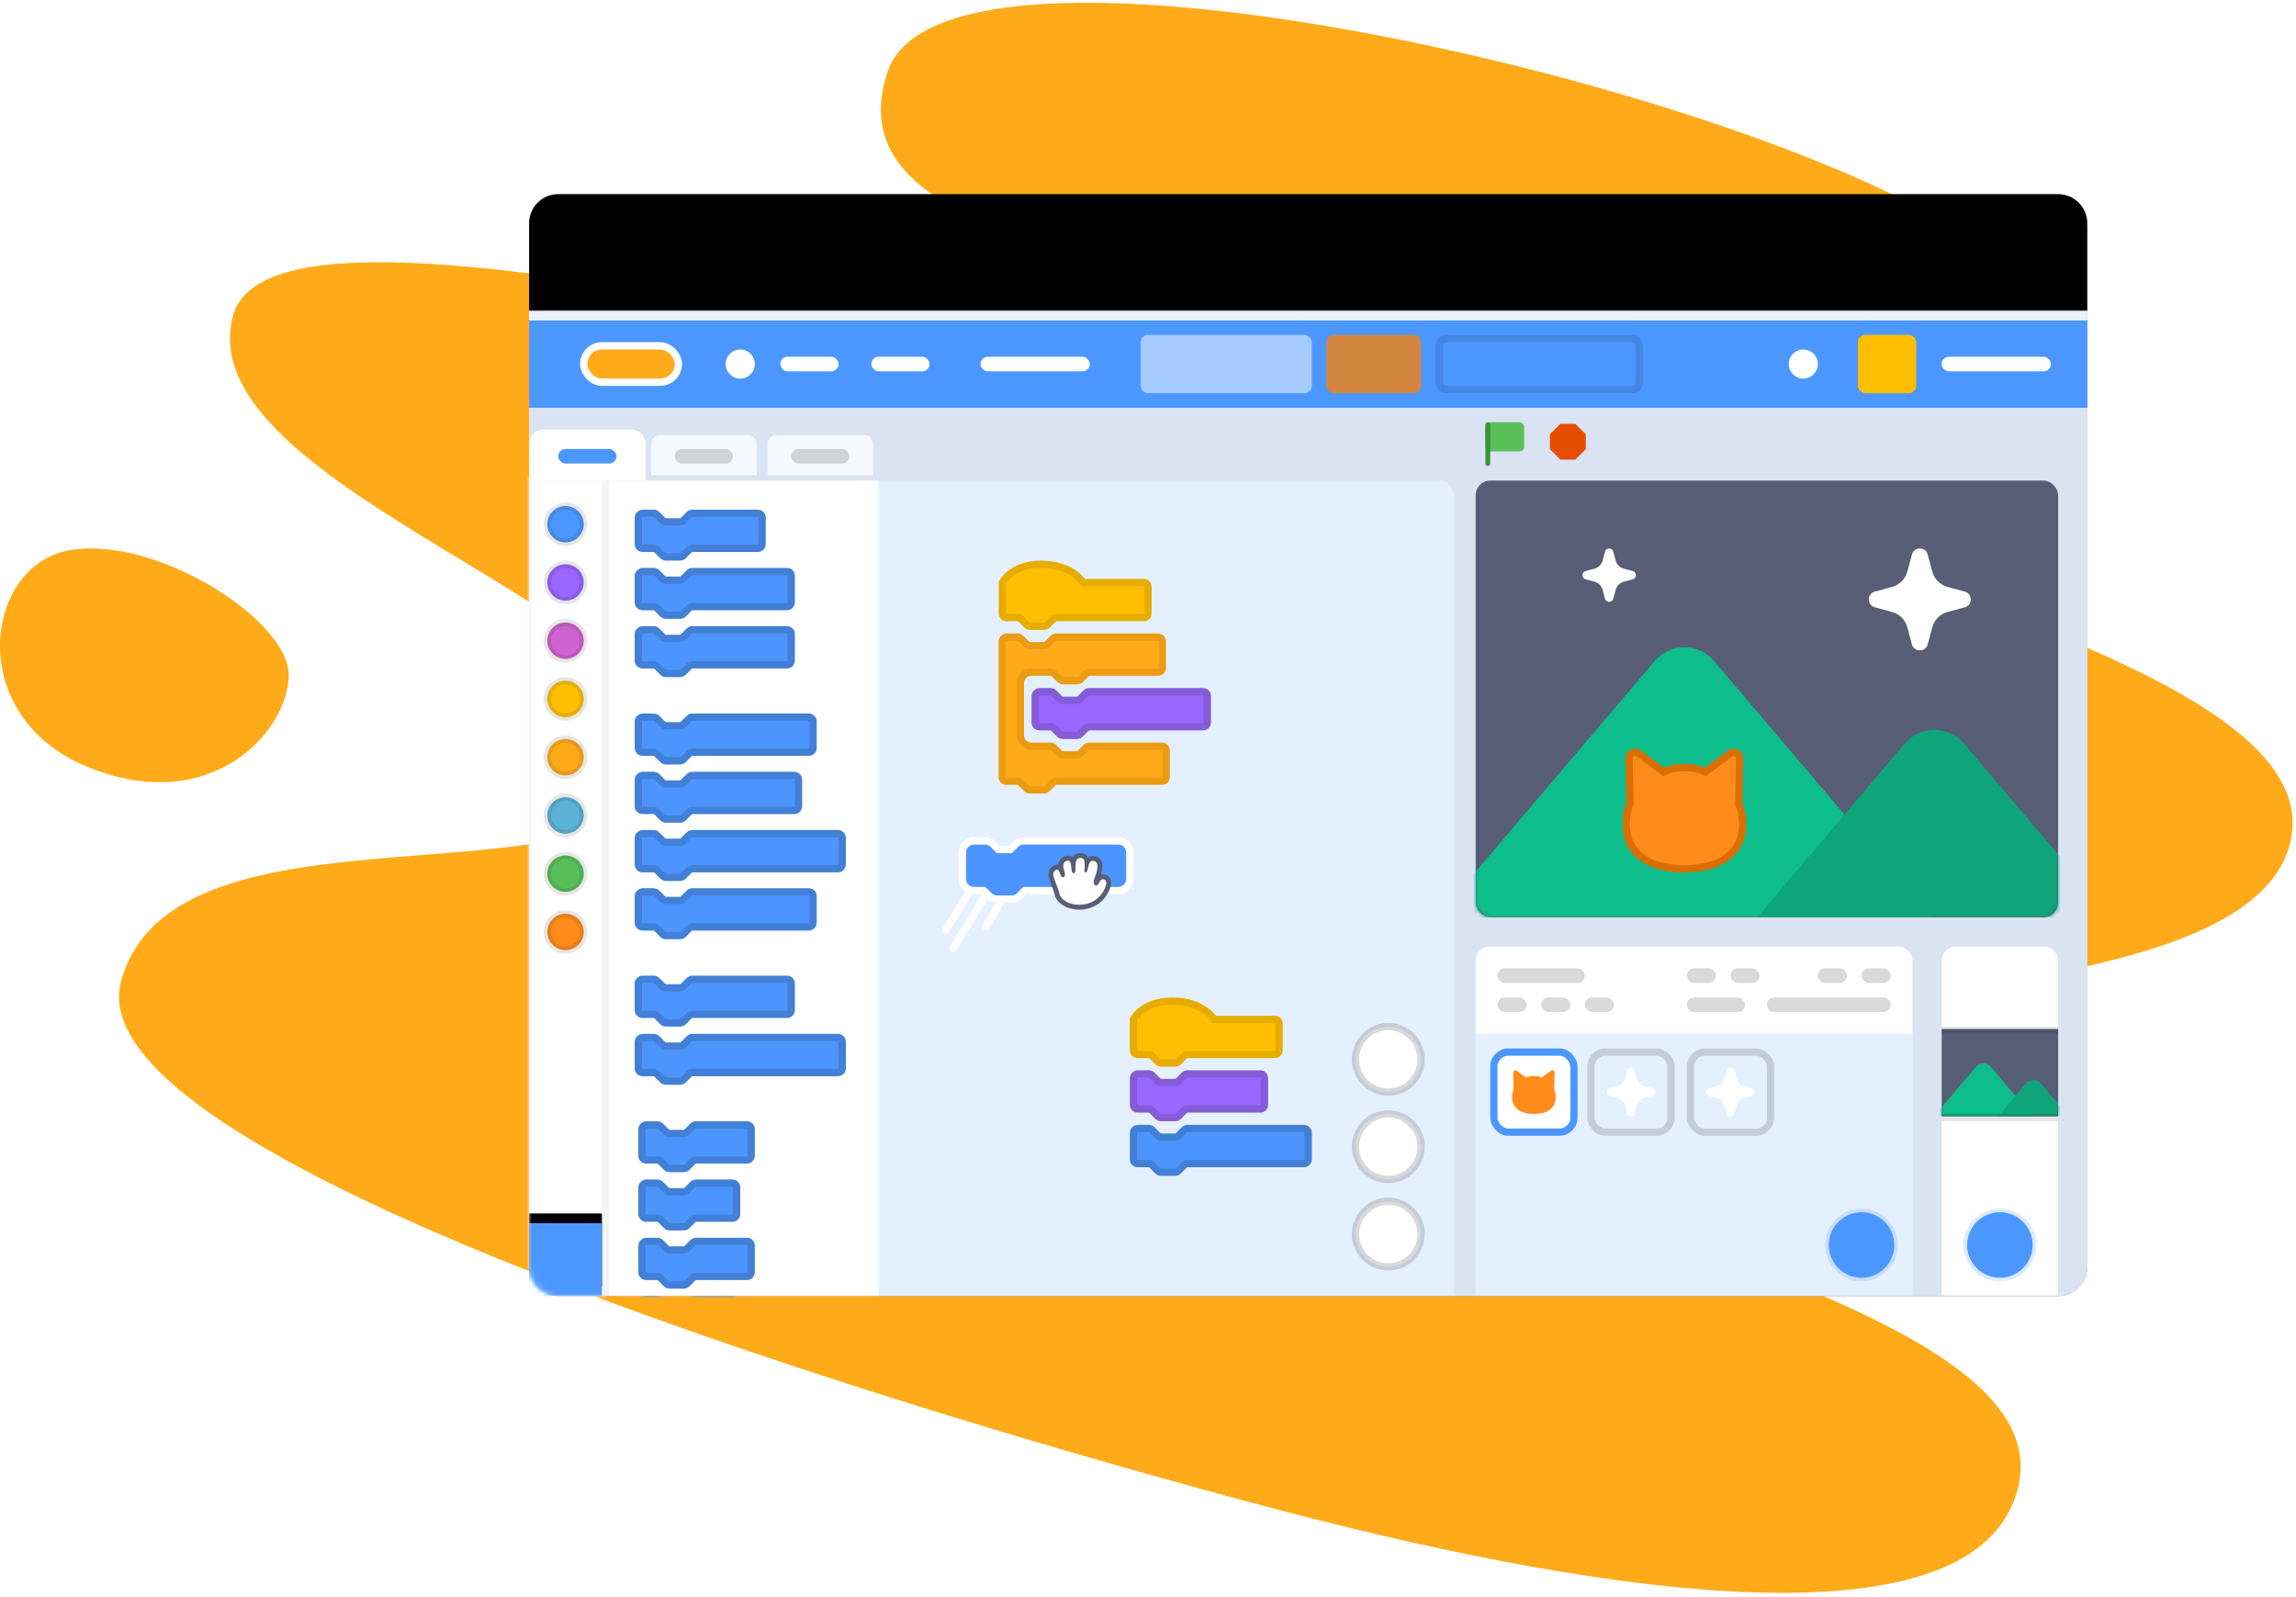
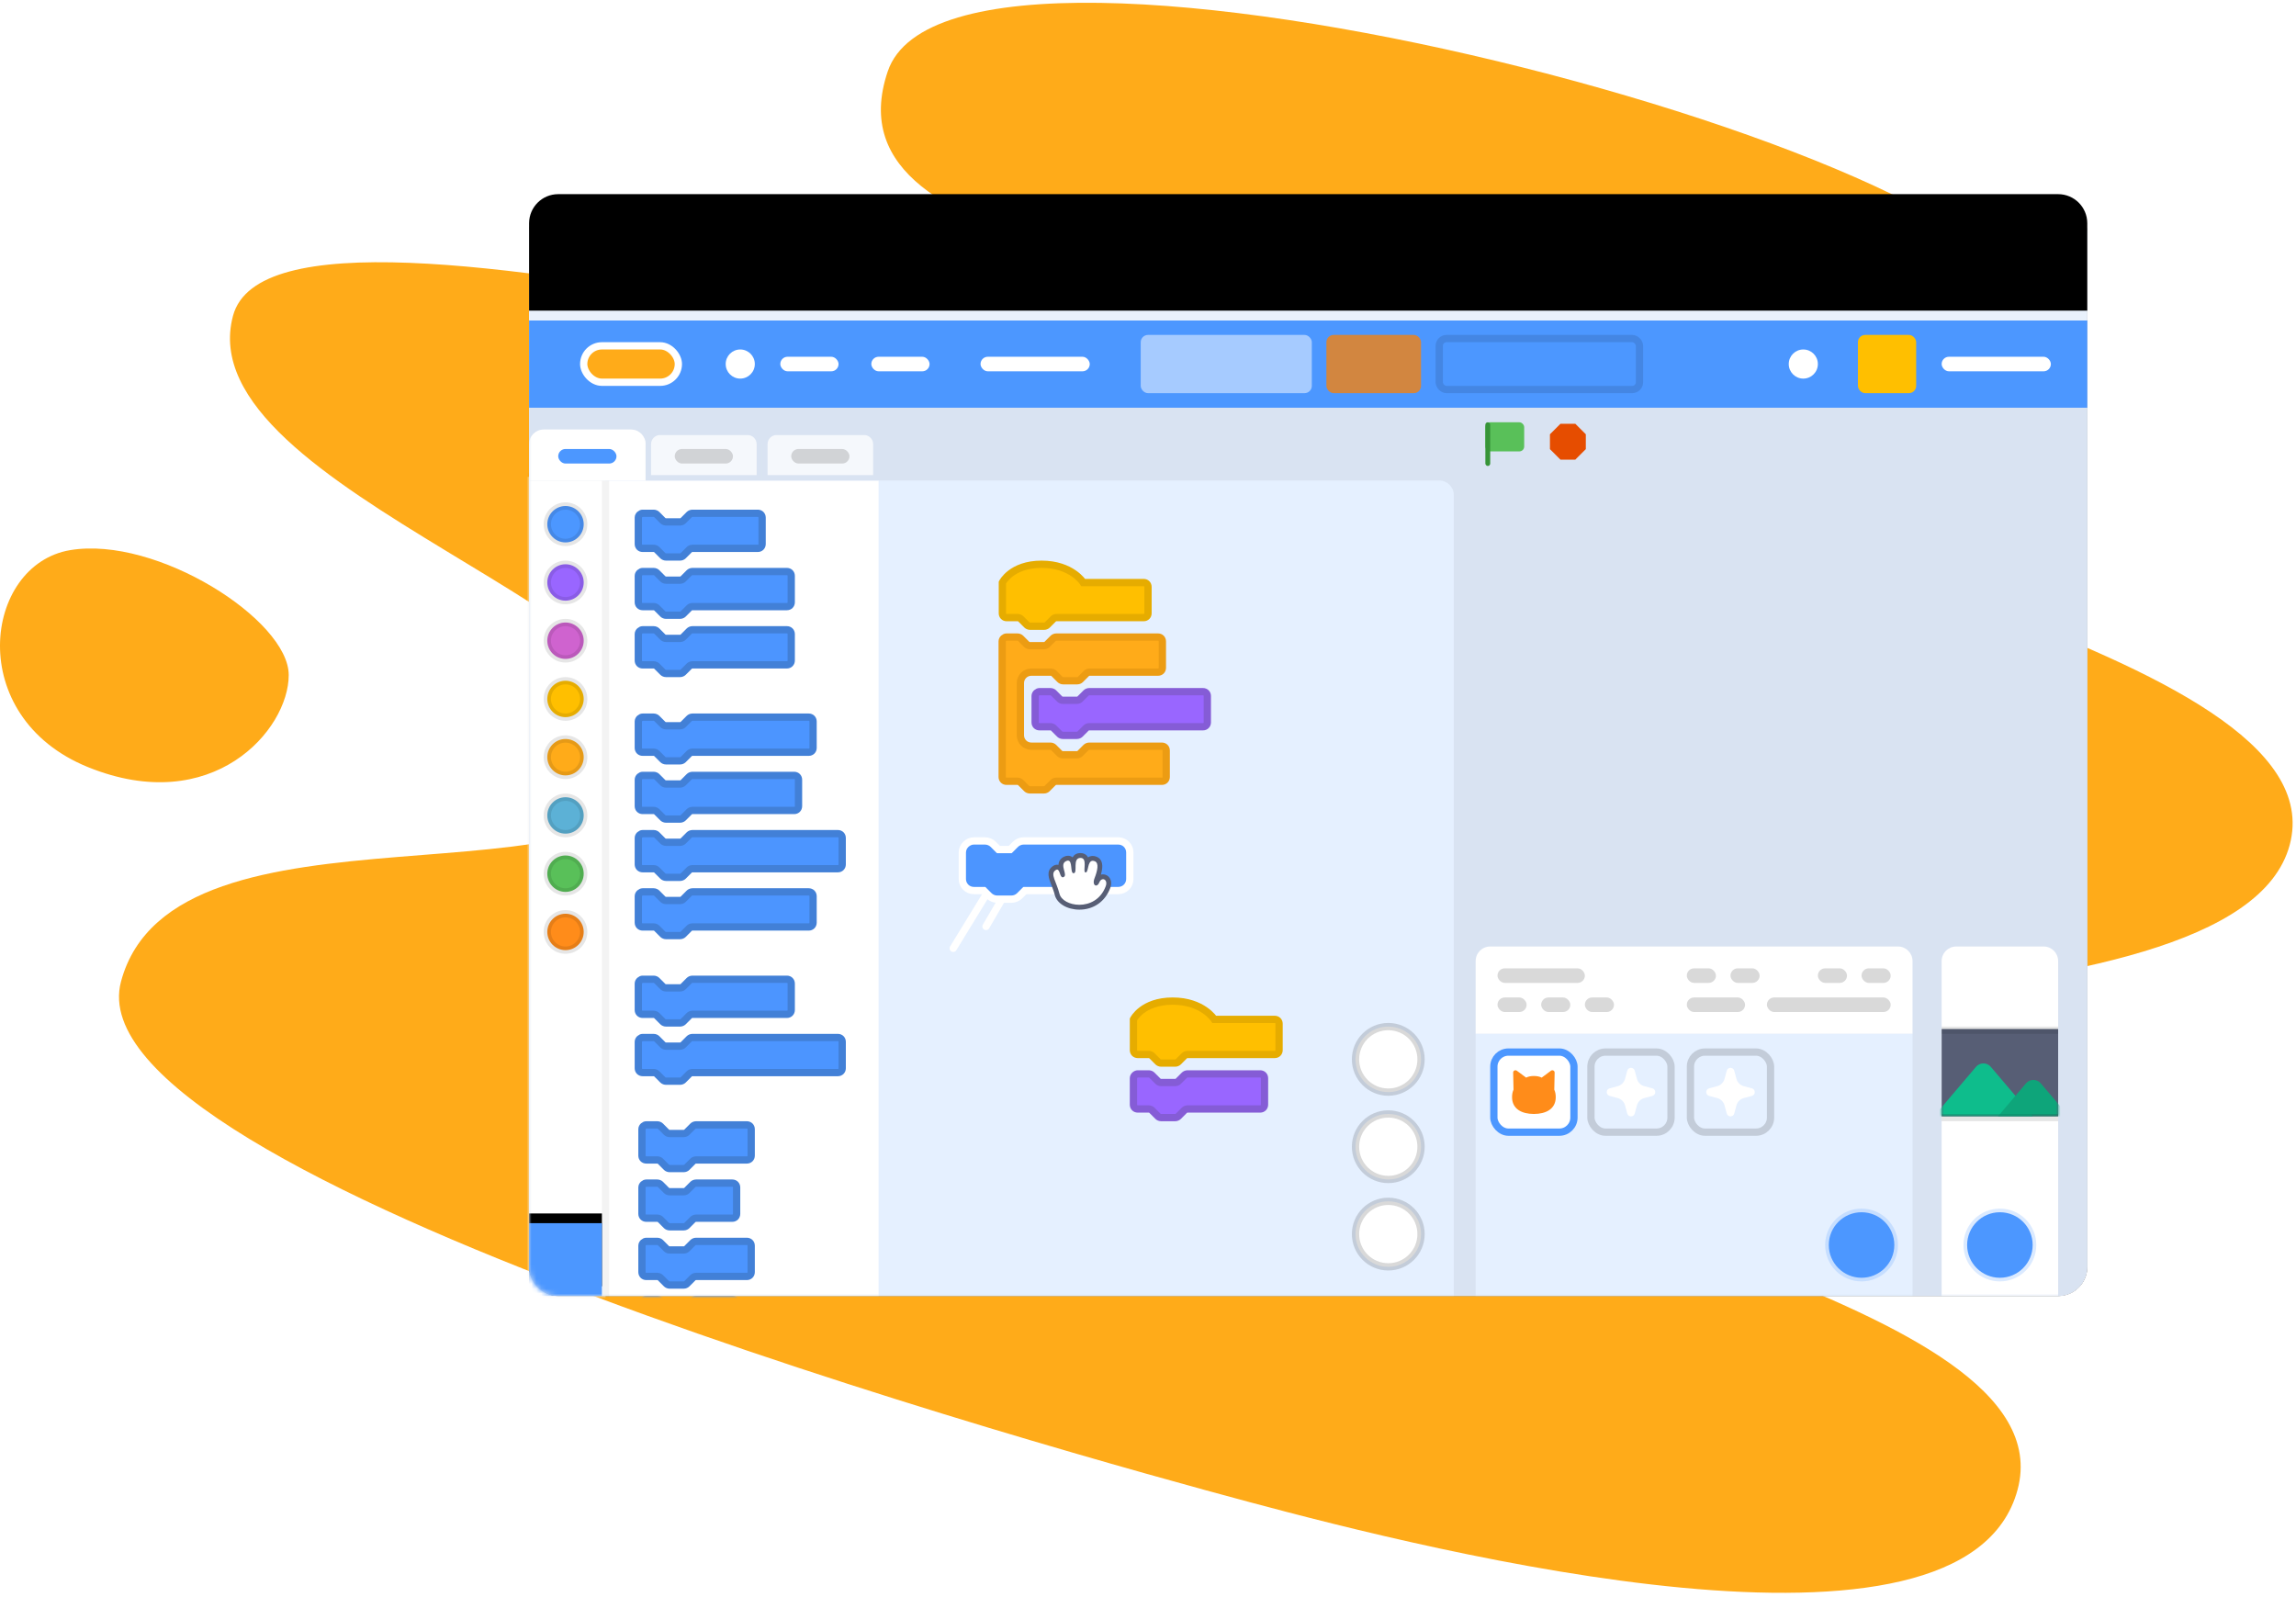
<svg xmlns="http://www.w3.org/2000/svg" xmlns:xlink="http://www.w3.org/1999/xlink" width="473px" height="329px" viewBox="0 0 473 329" version="1.1">
  <title>starter projects illustration</title>
  <desc>Created with Sketch.</desc>
  <defs>
    <rect id="path-1" x="0" y="0" width="321" height="225" rx="6" />
    <filter x="-9.3%" y="-13.3%" width="118.7%" height="126.7%" filterUnits="objectBoundingBox" id="filter-2">
      <feMorphology radius="2" operator="dilate" in="SourceAlpha" result="shadowSpreadOuter1" />
      <feOffset dx="0" dy="0" in="shadowSpreadOuter1" result="shadowOffsetOuter1" />
      <feGaussianBlur stdDeviation="8" in="shadowOffsetOuter1" result="shadowBlurOuter1" />
      <feColorMatrix values="0 0 0 0 0   0 0 0 0 0   0 0 0 0 0  0 0 0 0.2 0" type="matrix" in="shadowBlurOuter1" />
    </filter>
    <path d="M0,0 L321,0 L321,177.002 C321,180.315 318.321,183 314.998,183 L6.002,183 C2.687,183 0,180.307 0,177.002 L0,0 Z" id="path-3" />
    <path d="M91.636,75.75 L93.915,75.75 C94.168,75.75 94.421,75.877 94.547,76.004 L95.813,77.271 C95.94,77.398 96.193,77.525 96.446,77.525 L99.358,77.525 C99.611,77.525 99.864,77.398 99.99,77.271 L101.256,76.004 C101.383,75.877 101.636,75.75 101.889,75.75 L121.366,75.75 C121.872,75.75 122.252,76.13 122.252,76.637 L122.252,82.088 C122.252,82.595 121.872,82.975 121.366,82.975 L101.889,82.975 C101.636,82.975 101.383,83.102 101.256,83.229 L99.99,84.496 C99.864,84.623 99.611,84.75 99.358,84.75 L96.446,84.75 C96.193,84.75 95.94,84.623 95.813,84.496 L94.547,83.229 C94.421,83.102 94.168,82.975 93.915,82.975 L91.636,82.975 C91.13,82.975 90.75,82.595 90.75,82.088 L90.75,76.637 C90.75,76.13 91.256,75.75 91.636,75.75 Z" id="path-5" />
    <rect id="path-6" x="0" y="153" width="15" height="15" />
    <filter x="-6.7%" y="-20.0%" width="113.3%" height="126.7%" filterUnits="objectBoundingBox" id="filter-7">
      <feOffset dx="0" dy="-2" in="SourceAlpha" result="shadowOffsetOuter1" />
      <feColorMatrix values="0 0 0 0 0.298   0 0 0 0 0.592   0 0 0 0 1  0 0 0 0.2 0" type="matrix" in="shadowOffsetOuter1" />
    </filter>
-     <rect id="path-8" x="0" y="0" width="120" height="90" rx="3" />
-     <rect id="path-10" x="0" y="0" width="120" height="90" rx="3" />
    <rect id="path-12" x="0" y="0" width="24" height="18" />
    <path d="M0,5.994 C0,2.684 2.679,0 6.002,0 L314.998,0 C318.313,0 321,2.683 321,5.994 L321,24 L0,24 L0,5.994 Z" id="path-14" />
    <filter x="-0.3%" y="-4.2%" width="100.6%" height="108.3%" filterUnits="objectBoundingBox" id="filter-15">
      <feOffset dx="0" dy="-2" in="SourceAlpha" result="shadowOffsetInner1" />
      <feComposite in="shadowOffsetInner1" in2="SourceAlpha" operator="arithmetic" k2="-1" k3="1" result="shadowInnerInner1" />
      <feColorMatrix values="0 0 0 0 0   0 0 0 0 0   0 0 0 0 0  0 0 0 0.15 0" type="matrix" in="shadowInnerInner1" />
    </filter>
  </defs>
  <g id="Page-1" stroke="none" stroke-width="1" fill="none" fill-rule="evenodd">
    <g id="V1_Ideas-Page" transform="translate(-102, -2259)">
      <g id="Starter-Projects" transform="translate(102, 2259)">
        <g id="starter-projects-illustration">
          <path d="M182.884,14.707 C197.038,-27.092 425.475,34.117 417.181,65.068 C408.888,96.018 350.226,64.396 343.658,88.909 C337.089,113.422 482.794,132.68 471.701,174.082 C460.607,215.484 310.146,200.041 303.224,225.873 C296.303,251.706 426.458,266.547 415.643,306.909 C404.828,347.271 295.116,319.573 257.371,309.459 C219.626,299.345 14.078,242.721 24.93,202.218 C35.783,161.716 128.718,188.99 137,158.082 C145.282,127.174 38.314,101.217 48,65.068 C57.686,28.919 253.92,95.003 259.832,72.938 C265.745,50.872 168.73,56.505 182.884,14.707 Z M18.144,158.051 C-7.486,147.671 -3.376,116.341 14.445,113.342 C32.266,110.343 59.48,127.742 59.48,139.077 C59.48,150.413 43.775,168.43 18.144,158.051 Z" id="Path-15" fill="#FFAB19" />
          <g id="Editor" transform="translate(109, 42)">
            <g id="Rectangle">
              <use fill="black" fill-opacity="1" filter="url(#filter-2)" xlink:href="#path-1" />
              <use fill="#FFFFFF" fill-rule="evenodd" xlink:href="#path-1" />
            </g>
            <g transform="translate(0, 42)">
              <mask id="mask-4" fill="white">
                <use xlink:href="#path-3" />
              </mask>
              <use id="Editor-Container" fill="#D9E3F2" xlink:href="#path-3" />
              <g id="Blocks" mask="url(#mask-4)">
                <g transform="translate(0, 4.5)">
                  <path d="M0,10.5 L187.5,10.5 C189.157,10.5 190.5,11.843 190.5,13.5 L190.5,178.5 L0,178.5 L0,10.5 Z" id="Workspace" stroke="none" fill="#E5F0FF" />
                  <circle id="Add-Sprite" stroke-opacity="0.15" stroke="#000000" stroke-width="1.5" fill="#FFFFFF" cx="177" cy="165.75" r="6.75" />
                  <circle id="Add-Sprite-Copy-2" stroke-opacity="0.15" stroke="#000000" stroke-width="1.5" fill="#FFFFFF" cx="177" cy="147.75" r="6.75" />
                  <circle id="Add-Sprite-Copy-3" stroke-opacity="0.15" stroke="#000000" stroke-width="1.5" fill="#FFFFFF" cx="177" cy="129.75" r="6.75" />
                  <g id="Block-Menu" stroke="none" stroke-width="1" fill="none" transform="translate(0, 10.5)">
                    <rect id="Blocks-Menu" fill="#FFFFFF" x="0" y="0" width="72" height="168" />
                    <path d="M23.386,6.75 L25.665,6.75 C25.918,6.75 26.171,6.877 26.297,7.004 L27.563,8.271 C27.69,8.398 27.943,8.525 28.196,8.525 L31.108,8.525 C31.361,8.525 31.614,8.398 31.74,8.271 L33.006,7.004 C33.133,6.877 33.386,6.75 33.639,6.75 L47.116,6.75 C47.622,6.75 48.002,7.13 48.002,7.637 L48.002,13.088 C48.002,13.595 47.622,13.975 47.116,13.975 L33.639,13.975 C33.386,13.975 33.133,14.102 33.006,14.229 L31.74,15.496 C31.614,15.623 31.361,15.75 31.108,15.75 L28.196,15.75 C27.943,15.75 27.69,15.623 27.563,15.496 L26.297,14.229 C26.171,14.102 25.918,13.975 25.665,13.975 L23.386,13.975 C22.88,13.975 22.5,13.595 22.5,13.088 L22.5,7.637 C22.5,7.13 23.006,6.75 23.386,6.75 Z" id="Shape" stroke="#4280D7" stroke-width="1.5" fill="#4C95FF" fill-rule="nonzero" />
                    <path d="M24.136,132.75 L26.415,132.75 C26.668,132.75 26.921,132.877 27.047,133.004 L28.313,134.271 C28.44,134.398 28.693,134.525 28.946,134.525 L31.858,134.525 C32.111,134.525 32.364,134.398 32.49,134.271 L33.756,133.004 C33.883,132.877 34.136,132.75 34.389,132.75 L44.866,132.75 C45.372,132.75 45.752,133.13 45.752,133.637 L45.752,139.088 C45.752,139.595 45.372,139.975 44.866,139.975 L34.389,139.975 C34.136,139.975 33.883,140.102 33.756,140.229 L32.49,141.496 C32.364,141.623 32.111,141.75 31.858,141.75 L28.946,141.75 C28.693,141.75 28.44,141.623 28.313,141.496 L27.047,140.229 C26.921,140.102 26.668,139.975 26.415,139.975 L24.136,139.975 C23.63,139.975 23.25,139.595 23.25,139.088 L23.25,133.637 C23.25,133.13 23.756,132.75 24.136,132.75 Z" id="Shape-Copy-4" stroke="#4280D7" stroke-width="1.5" fill="#4C95FF" fill-rule="nonzero" />
                    <path d="M24.136,156.75 L26.415,156.75 C26.668,156.75 26.921,156.877 27.047,157.004 L28.313,158.271 C28.44,158.398 28.693,158.525 28.946,158.525 L31.858,158.525 C32.111,158.525 32.364,158.398 32.49,158.271 L33.756,157.004 C33.883,156.877 34.136,156.75 34.389,156.75 L44.866,156.75 C45.372,156.75 45.752,157.13 45.752,157.637 L45.752,163.088 C45.752,163.595 45.372,163.975 44.866,163.975 L34.389,163.975 C34.136,163.975 33.883,164.102 33.756,164.229 L32.49,165.496 C32.364,165.623 32.111,165.75 31.858,165.75 L28.946,165.75 C28.693,165.75 28.44,165.623 28.313,165.496 L27.047,164.229 C26.921,164.102 26.668,163.975 26.415,163.975 L24.136,163.975 C23.63,163.975 23.25,163.595 23.25,163.088 L23.25,157.637 C23.25,157.13 23.756,156.75 24.136,156.75 Z" id="Shape-Copy-6" stroke="#4280D7" stroke-width="1.5" fill="#4C95FF" fill-rule="nonzero" />
                    <path d="M24.136,144.75 L26.415,144.75 C26.668,144.75 26.921,144.877 27.047,145.004 L28.313,146.271 C28.44,146.398 28.693,146.525 28.946,146.525 L31.858,146.525 C32.111,146.525 32.364,146.398 32.49,146.271 L33.756,145.004 C33.883,144.877 34.136,144.75 34.389,144.75 L41.866,144.75 C42.372,144.75 42.752,145.13 42.752,145.637 L42.752,151.088 C42.752,151.595 42.372,151.975 41.866,151.975 L34.389,151.975 C34.136,151.975 33.883,152.102 33.756,152.229 L32.49,153.496 C32.364,153.623 32.111,153.75 31.858,153.75 L28.946,153.75 C28.693,153.75 28.44,153.623 28.313,153.496 L27.047,152.229 C26.921,152.102 26.668,151.975 26.415,151.975 L24.136,151.975 C23.63,151.975 23.25,151.595 23.25,151.088 L23.25,145.637 C23.25,145.13 23.756,144.75 24.136,144.75 Z" id="Shape-Copy-5" stroke="#4280D7" stroke-width="1.5" fill="#4C95FF" fill-rule="nonzero" />
                    <path d="M24.136,168.75 L26.415,168.75 C26.668,168.75 26.921,168.877 27.047,169.004 L28.313,170.271 C28.44,170.398 28.693,170.525 28.946,170.525 L31.858,170.525 C32.111,170.525 32.364,170.398 32.49,170.271 L33.756,169.004 C33.883,168.877 34.136,168.75 34.389,168.75 L41.866,168.75 C42.372,168.75 42.752,169.13 42.752,169.637 L42.752,175.088 C42.752,175.595 42.372,175.975 41.866,175.975 L34.389,175.975 C34.136,175.975 33.883,176.102 33.756,176.229 L32.49,177.496 C32.364,177.623 32.111,177.75 31.858,177.75 L28.946,177.75 C28.693,177.75 28.44,177.623 28.313,177.496 L27.047,176.229 C26.921,176.102 26.668,175.975 26.415,175.975 L24.136,175.975 C23.63,175.975 23.25,175.595 23.25,175.088 L23.25,169.637 C23.25,169.13 23.756,168.75 24.136,168.75 Z" id="Shape-Copy-12" stroke="#4C95FF" stroke-width="1.5" fill="#4C95FF" fill-rule="nonzero" />
                    <path d="M23.386,18.75 L25.665,18.75 C25.918,18.75 26.171,18.877 26.297,19.004 L27.563,20.271 C27.69,20.398 27.943,20.525 28.196,20.525 L31.108,20.525 C31.361,20.525 31.614,20.398 31.74,20.271 L33.006,19.004 C33.133,18.877 33.386,18.75 33.639,18.75 L53.116,18.75 C53.622,18.75 54.002,19.13 54.002,19.637 L54.002,25.088 C54.002,25.595 53.622,25.975 53.116,25.975 L33.639,25.975 C33.386,25.975 33.133,26.102 33.006,26.229 L31.74,27.496 C31.614,27.623 31.361,27.75 31.108,27.75 L28.196,27.75 C27.943,27.75 27.69,27.623 27.563,27.496 L26.297,26.229 C26.171,26.102 25.918,25.975 25.665,25.975 L23.386,25.975 C22.88,25.975 22.5,25.595 22.5,25.088 L22.5,19.637 C22.5,19.13 23.006,18.75 23.386,18.75 Z" id="Shape-Copy" stroke="#4280D7" stroke-width="1.5" fill="#4C95FF" fill-rule="nonzero" />
                    <path d="M23.386,30.75 L25.665,30.75 C25.918,30.75 26.171,30.877 26.297,31.004 L27.563,32.271 C27.69,32.398 27.943,32.525 28.196,32.525 L31.108,32.525 C31.361,32.525 31.614,32.398 31.74,32.271 L33.006,31.004 C33.133,30.877 33.386,30.75 33.639,30.75 L53.116,30.75 C53.622,30.75 54.002,31.13 54.002,31.637 L54.002,37.088 C54.002,37.595 53.622,37.975 53.116,37.975 L33.639,37.975 C33.386,37.975 33.133,38.102 33.006,38.229 L31.74,39.496 C31.614,39.623 31.361,39.75 31.108,39.75 L28.196,39.75 C27.943,39.75 27.69,39.623 27.563,39.496 L26.297,38.229 C26.171,38.102 25.918,37.975 25.665,37.975 L23.386,37.975 C22.88,37.975 22.5,37.595 22.5,37.088 L22.5,31.637 C22.5,31.13 23.006,30.75 23.386,30.75 Z" id="Shape-Copy-2" stroke="#4280D7" stroke-width="1.5" fill="#4C95FF" fill-rule="nonzero" />
                    <path d="M23.386,102.75 L25.665,102.75 C25.918,102.75 26.171,102.877 26.297,103.004 L27.563,104.271 C27.69,104.398 27.943,104.525 28.196,104.525 L31.108,104.525 C31.361,104.525 31.614,104.398 31.74,104.271 L33.006,103.004 C33.133,102.877 33.386,102.75 33.639,102.75 L53.116,102.75 C53.622,102.75 54.002,103.13 54.002,103.637 L54.002,109.088 C54.002,109.595 53.622,109.975 53.116,109.975 L33.639,109.975 C33.386,109.975 33.133,110.102 33.006,110.229 L31.74,111.496 C31.614,111.623 31.361,111.75 31.108,111.75 L28.196,111.75 C27.943,111.75 27.69,111.623 27.563,111.496 L26.297,110.229 C26.171,110.102 25.918,109.975 25.665,109.975 L23.386,109.975 C22.88,109.975 22.5,109.595 22.5,109.088 L22.5,103.637 C22.5,103.13 23.006,102.75 23.386,102.75 Z" id="Shape-Copy-3" stroke="#4280D7" stroke-width="1.5" fill="#4C95FF" fill-rule="nonzero" />
-                     <path d="M91.875,82.875 L85.875,92.625" id="Line-4" stroke="#FFFFFF" stroke-width="1.5" stroke-linecap="round" stroke-linejoin="round" />
                    <path d="M95.625,82.875 L87.375,96.375" id="Line-4-Copy" stroke="#FFFFFF" stroke-width="1.5" stroke-linecap="round" stroke-linejoin="round" />
                    <path d="M99.375,82.875 L94.125,91.875" id="Line-4-Copy-2" stroke="#FFFFFF" stroke-width="1.5" stroke-linecap="round" stroke-linejoin="round" />
                    <g id="Shape-Copy-16" fill-rule="nonzero">
                      <use fill="#4C95FF" xlink:href="#path-5" />
                      <path stroke="#FFFFFF" stroke-width="2.25" d="M96.533,76.4 L99.271,76.4 L100.46,75.209 C100.81,74.858 101.353,74.625 101.889,74.625 L121.366,74.625 C122.494,74.625 123.377,75.509 123.377,76.637 L123.377,82.088 C123.377,83.216 122.494,84.1 121.366,84.1 L101.976,84.1 L100.786,85.291 C100.436,85.642 99.893,85.875 99.358,85.875 L96.446,85.875 C95.91,85.875 95.367,85.642 95.017,85.291 L93.828,84.1 L91.636,84.1 C90.508,84.1 89.625,83.216 89.625,82.088 L89.625,76.637 C89.625,75.524 90.613,74.625 91.636,74.625 L93.915,74.625 C94.45,74.625 94.993,74.858 95.343,75.209 L96.533,76.4 Z" />
                      <use stroke="#4C95FF" stroke-width="1.5" xlink:href="#path-5" />
                    </g>
                    <g id="hand" transform="translate(107, 76.75)">
                      <path d="M6.357,11.158 C4.093,11.158 2.169,10.049 1.783,8.52 C1.578,7.712 1.3,7.006 1.055,6.383 C0.536,5.061 0.087,3.921 1.108,3.155 C1.336,2.985 1.553,2.902 1.772,2.902 C2.425,2.902 2.656,3.557 2.825,4.037 C2.83,4.052 2.836,4.067 2.842,4.084 C2.812,3.97 2.78,3.851 2.754,3.759 C2.546,2.999 2.198,1.727 3.478,1.177 C3.671,1.093 3.849,1.053 4.021,1.053 C4.714,1.053 4.976,1.622 5.098,2.221 C5.166,1.412 5.444,0.5 6.601,0.5 C7.086,0.5 7.38,0.706 7.542,0.879 C7.806,1.16 7.911,1.546 7.945,1.953 C8.154,1.482 8.495,1.094 9.114,1.094 C9.308,1.094 9.517,1.137 9.734,1.225 C11.322,1.862 10.292,4.495 9.954,5.361 C9.773,5.823 9.812,6.091 9.849,6.185 C9.854,6.135 9.938,6.035 10.017,5.838 C10.253,5.241 10.71,4.886 11.238,4.886 C11.608,4.886 11.945,5.066 12.165,5.382 C12.455,5.798 12.49,6.388 12.262,7.002 C11.296,9.604 9.088,11.158 6.358,11.158 L6.357,11.158 Z" id="Fill-1" fill="#FFFFFF" />
                      <path d="M6.601,-0 C5.744,-0 5.249,0.383 4.964,0.884 C4.735,0.682 4.43,0.553 4.021,0.553 L4.02,0.553 C3.783,0.553 3.533,0.608 3.28,0.718 C2.38,1.104 2.098,1.777 2.06,2.431 C1.971,2.412 1.875,2.402 1.772,2.402 C1.445,2.402 1.121,2.521 0.809,2.756 C-0.518,3.749 0.071,5.245 0.59,6.565 C0.83,7.175 1.101,7.865 1.298,8.644 C1.74,10.39 3.868,11.658 6.357,11.658 C9.306,11.658 11.688,9.982 12.73,7.176 C13.016,6.407 12.96,5.649 12.576,5.097 C12.266,4.651 11.766,4.386 11.238,4.386 C11.086,4.386 10.938,4.406 10.796,4.447 C11.372,2.464 11.079,1.226 9.92,0.762 C9.643,0.65 9.372,0.594 9.114,0.594 C8.721,0.594 8.409,0.706 8.16,0.884 C8.091,0.761 8.008,0.645 7.907,0.537 C7.677,0.292 7.264,-0 6.601,-0 M6.601,1 C8.121,1 7.045,3.782 7.559,3.97 C7.598,3.983 7.633,3.989 7.665,3.989 C8.288,3.989 7.984,1.594 9.114,1.594 C9.24,1.594 9.384,1.624 9.548,1.689 C10.457,2.054 10.076,3.676 9.488,5.179 C9.119,6.122 9.406,6.692 9.793,6.692 C10.028,6.692 10.298,6.484 10.481,6.022 C10.656,5.582 10.957,5.386 11.238,5.386 C11.709,5.386 12.123,5.938 11.793,6.828 C10.763,9.603 8.452,10.658 6.357,10.658 C4.383,10.658 2.601,9.72 2.268,8.398 C1.633,5.889 0.331,4.362 1.408,3.556 C1.552,3.448 1.671,3.402 1.772,3.402 C2.368,3.402 2.338,4.993 2.923,4.993 C2.956,4.993 2.991,4.987 3.028,4.978 C4.205,4.64 2.058,2.332 3.675,1.636 C3.808,1.579 3.922,1.553 4.021,1.553 C5.007,1.553 4.426,4.156 5.163,4.156 C5.174,4.156 5.185,4.156 5.197,4.154 C6.1,4.062 4.846,1 6.601,1" id="Fill-3" fill="#575E75" />
                    </g>
                    <path d="M23.386,48.75 L25.665,48.75 C25.918,48.75 26.171,48.877 26.297,49.004 L27.563,50.271 C27.69,50.398 27.943,50.525 28.196,50.525 L31.108,50.525 C31.361,50.525 31.614,50.398 31.74,50.271 L33.006,49.004 C33.133,48.877 33.386,48.75 33.639,48.75 L57.616,48.75 C58.122,48.75 58.502,49.13 58.502,49.637 L58.502,55.088 C58.502,55.595 58.122,55.975 57.616,55.975 L33.639,55.975 C33.386,55.975 33.133,56.102 33.006,56.229 L31.74,57.496 C31.614,57.623 31.361,57.75 31.108,57.75 L28.196,57.75 C27.943,57.75 27.69,57.623 27.563,57.496 L26.297,56.229 C26.171,56.102 25.918,55.975 25.665,55.975 L23.386,55.975 C22.88,55.975 22.5,55.595 22.5,55.088 L22.5,49.637 C22.5,49.13 23.006,48.75 23.386,48.75 Z" id="Shape-Copy-7" stroke="#4280D7" stroke-width="1.5" fill="#4C95FF" fill-rule="nonzero" />
                    <path d="M23.386,84.75 L25.665,84.75 C25.918,84.75 26.171,84.877 26.297,85.004 L27.563,86.271 C27.69,86.398 27.943,86.525 28.196,86.525 L31.108,86.525 C31.361,86.525 31.614,86.398 31.74,86.271 L33.006,85.004 C33.133,84.877 33.386,84.75 33.639,84.75 L57.616,84.75 C58.122,84.75 58.502,85.13 58.502,85.637 L58.502,91.088 C58.502,91.595 58.122,91.975 57.616,91.975 L33.639,91.975 C33.386,91.975 33.133,92.102 33.006,92.229 L31.74,93.496 C31.614,93.623 31.361,93.75 31.108,93.75 L28.196,93.75 C27.943,93.75 27.69,93.623 27.563,93.496 L26.297,92.229 C26.171,92.102 25.918,91.975 25.665,91.975 L23.386,91.975 C22.88,91.975 22.5,91.595 22.5,91.088 L22.5,85.637 C22.5,85.13 23.006,84.75 23.386,84.75 Z" id="Shape-Copy-10" stroke="#4280D7" stroke-width="1.5" fill="#4C95FF" fill-rule="nonzero" />
-                     <path d="M125.386,133.5 L127.665,133.5 C127.918,133.5 128.171,133.627 128.297,133.754 L129.563,135.021 C129.69,135.148 129.943,135.275 130.196,135.275 L133.108,135.275 C133.361,135.275 133.614,135.148 133.74,135.021 L135.006,133.754 C135.133,133.627 135.386,133.5 135.639,133.5 L159.616,133.5 C160.122,133.5 160.502,133.88 160.502,134.387 L160.502,139.838 C160.502,140.345 160.122,140.725 159.616,140.725 L135.639,140.725 C135.386,140.725 135.133,140.852 135.006,140.979 L133.74,142.246 C133.614,142.373 133.361,142.5 133.108,142.5 L130.196,142.5 C129.943,142.5 129.69,142.373 129.563,142.246 L128.297,140.979 C128.171,140.852 127.918,140.725 127.665,140.725 L125.386,140.725 C124.88,140.725 124.5,140.345 124.5,139.838 L124.5,134.387 C124.5,133.88 125.006,133.5 125.386,133.5 Z" id="Shape-Copy-13" stroke="#4280D7" stroke-width="1.5" fill="#4C95FF" fill-rule="nonzero" />
                    <path d="M125.386,122.25 L127.665,122.25 C127.918,122.25 128.171,122.377 128.297,122.504 L129.563,123.771 C129.69,123.898 129.943,124.025 130.196,124.025 L133.108,124.025 C133.361,124.025 133.614,123.898 133.74,123.771 L135.006,122.504 C135.133,122.377 135.386,122.25 135.639,122.25 L150.616,122.25 C151.122,122.25 151.502,122.63 151.502,123.137 L151.502,128.588 C151.502,129.095 151.122,129.475 150.616,129.475 L135.639,129.475 C135.386,129.475 135.133,129.602 135.006,129.729 L133.74,130.996 C133.614,131.123 133.361,131.25 133.108,131.25 L130.196,131.25 C129.943,131.25 129.69,131.123 129.563,130.996 L128.297,129.729 C128.171,129.602 127.918,129.475 127.665,129.475 L125.386,129.475 C124.88,129.475 124.5,129.095 124.5,128.588 L124.5,123.137 C124.5,122.63 125.006,122.25 125.386,122.25 Z" id="Shape-Copy-14" stroke="#855CD6" stroke-width="1.5" fill="#9966FF" fill-rule="nonzero" />
                    <path d="M101.21,41.725 L101.21,52.483 C101.21,53.725 102.217,54.733 103.46,54.733 L107.415,54.733 C107.668,54.733 107.921,54.86 108.047,54.986 L109.313,56.254 C109.44,56.381 109.693,56.507 109.946,56.507 L112.858,56.507 C113.111,56.507 113.364,56.381 113.49,56.254 L114.756,54.986 C114.883,54.86 115.136,54.733 115.389,54.733 L130.366,54.733 C130.872,54.733 131.252,55.113 131.252,55.62 L131.252,61.071 C131.252,61.578 130.872,61.958 130.366,61.958 L108.599,61.958 C108.346,61.958 108.092,62.085 107.966,62.212 L106.7,63.479 C106.573,63.606 106.32,63.733 106.067,63.733 L103.156,63.733 C102.903,63.733 102.649,63.606 102.523,63.479 L101.257,62.212 C101.13,62.085 100.877,61.958 100.624,61.958 L98.346,61.958 C97.839,61.958 97.46,61.578 97.46,61.071 L97.46,33.137 C97.46,32.63 97.966,32.25 98.346,32.25 L100.624,32.25 C100.877,32.25 101.13,32.377 101.257,32.504 L102.523,33.771 C102.649,33.898 102.903,34.025 103.156,34.025 L106.067,34.025 C106.32,34.025 106.573,33.898 106.7,33.771 L107.966,32.504 C108.092,32.377 108.346,32.25 108.599,32.25 L129.575,32.25 C130.082,32.25 130.461,32.63 130.461,33.137 L130.461,38.588 C130.461,39.095 130.082,39.475 129.575,39.475 L115.46,39.475 C115.206,39.475 114.953,39.602 114.827,39.729 L113.561,40.996 C113.434,41.123 113.181,41.25 112.928,41.25 L110.017,41.25 C109.763,41.25 109.51,41.123 109.384,40.996 L108.118,39.729 C107.991,39.602 107.738,39.475 107.485,39.475 L103.46,39.475 C102.217,39.475 101.21,40.483 101.21,41.725 Z" id="Path" stroke="#EC9C13" stroke-width="1.5" fill="#FFAB19" fill-rule="nonzero" />
                    <path d="M105.136,43.5 L107.415,43.5 C107.668,43.5 107.921,43.627 108.047,43.754 L109.313,45.021 C109.44,45.148 109.693,45.275 109.946,45.275 L112.858,45.275 C113.111,45.275 113.364,45.148 113.49,45.021 L114.756,43.754 C114.883,43.627 115.136,43.5 115.389,43.5 L138.836,43.5 C139.343,43.5 139.722,43.88 139.722,44.387 L139.722,49.838 C139.722,50.345 139.343,50.725 138.836,50.725 L115.389,50.725 C115.136,50.725 114.883,50.852 114.756,50.979 L113.49,52.246 C113.364,52.373 113.111,52.5 112.858,52.5 L109.946,52.5 C109.693,52.5 109.44,52.373 109.313,52.246 L108.047,50.979 C107.921,50.852 107.668,50.725 107.415,50.725 L105.136,50.725 C104.63,50.725 104.25,50.345 104.25,49.838 L104.25,44.387 C104.25,43.88 104.756,43.5 105.136,43.5 Z" id="Shape-Copy-20" stroke="#855CD6" stroke-width="1.5" fill="#9966FF" fill-rule="nonzero" />
                    <path d="M132.577,107.25 C138.802,107.25 141.156,111.017 141.156,111.017 L153.616,111.017 C154.122,111.017 154.502,111.397 154.502,111.905 L154.502,117.355 C154.502,117.862 154.122,118.243 153.616,118.243 L135.639,118.243 C135.386,118.243 135.133,118.369 135.006,118.496 L133.74,119.764 C133.614,119.89 133.361,120.017 133.108,120.017 L130.196,120.017 C129.943,120.017 129.69,119.89 129.563,119.764 L128.297,118.496 C128.171,118.369 127.918,118.243 127.665,118.243 L125.386,118.243 C124.88,118.243 124.5,117.862 124.5,117.355 L124.5,111.017 C124.5,111.017 126.352,107.25 132.577,107.25 Z" id="Shape-Copy-15" stroke="#E6AC00" stroke-width="1.5" fill="#FFBF00" fill-rule="nonzero" />
                    <path d="M105.577,17.25 C111.802,17.25 114.156,21.017 114.156,21.017 L126.616,21.017 C127.122,21.017 127.502,21.397 127.502,21.905 L127.502,27.355 C127.502,27.862 127.122,28.243 126.616,28.243 L108.639,28.243 C108.386,28.243 108.133,28.369 108.006,28.496 L106.74,29.764 C106.614,29.89 106.361,30.017 106.108,30.017 L103.196,30.017 C102.943,30.017 102.69,29.89 102.563,29.764 L101.297,28.496 C101.171,28.369 100.918,28.243 100.665,28.243 L98.386,28.243 C97.88,28.243 97.5,27.862 97.5,27.355 L97.5,21.017 C97.5,21.017 99.352,17.25 105.577,17.25 Z" id="Shape-Copy-19" stroke="#E6AC00" stroke-width="1.5" fill="#FFBF00" fill-rule="nonzero" />
                    <path d="M23.386,72.75 L25.665,72.75 C25.918,72.75 26.171,72.877 26.297,73.004 L27.563,74.271 C27.69,74.398 27.943,74.525 28.196,74.525 L31.108,74.525 C31.361,74.525 31.614,74.398 31.74,74.271 L33.006,73.004 C33.133,72.877 33.386,72.75 33.639,72.75 L63.616,72.75 C64.122,72.75 64.502,73.13 64.502,73.637 L64.502,79.088 C64.502,79.595 64.122,79.975 63.616,79.975 L33.639,79.975 C33.386,79.975 33.133,80.102 33.006,80.229 L31.74,81.496 C31.614,81.623 31.361,81.75 31.108,81.75 L28.196,81.75 C27.943,81.75 27.69,81.623 27.563,81.496 L26.297,80.229 C26.171,80.102 25.918,79.975 25.665,79.975 L23.386,79.975 C22.88,79.975 22.5,79.595 22.5,79.088 L22.5,73.637 C22.5,73.13 23.006,72.75 23.386,72.75 Z" id="Shape-Copy-9" stroke="#4280D7" stroke-width="1.5" fill="#4C95FF" fill-rule="nonzero" />
                    <path d="M23.386,114.75 L25.665,114.75 C25.918,114.75 26.171,114.877 26.297,115.004 L27.563,116.271 C27.69,116.398 27.943,116.525 28.196,116.525 L31.108,116.525 C31.361,116.525 31.614,116.398 31.74,116.271 L33.006,115.004 C33.133,114.877 33.386,114.75 33.639,114.75 L63.616,114.75 C64.122,114.75 64.502,115.13 64.502,115.637 L64.502,121.088 C64.502,121.595 64.122,121.975 63.616,121.975 L33.639,121.975 C33.386,121.975 33.133,122.102 33.006,122.229 L31.74,123.496 C31.614,123.623 31.361,123.75 31.108,123.75 L28.196,123.75 C27.943,123.75 27.69,123.623 27.563,123.496 L26.297,122.229 C26.171,122.102 25.918,121.975 25.665,121.975 L23.386,121.975 C22.88,121.975 22.5,121.595 22.5,121.088 L22.5,115.637 C22.5,115.13 23.006,114.75 23.386,114.75 Z" id="Shape-Copy-11" stroke="#4280D7" stroke-width="1.5" fill="#4C95FF" fill-rule="nonzero" />
                    <path d="M23.386,60.75 L25.665,60.75 C25.918,60.75 26.171,60.877 26.297,61.004 L27.563,62.271 C27.69,62.398 27.943,62.525 28.196,62.525 L31.108,62.525 C31.361,62.525 31.614,62.398 31.74,62.271 L33.006,61.004 C33.133,60.877 33.386,60.75 33.639,60.75 L54.616,60.75 C55.122,60.75 55.502,61.13 55.502,61.637 L55.502,67.088 C55.502,67.595 55.122,67.975 54.616,67.975 L33.639,67.975 C33.386,67.975 33.133,68.102 33.006,68.229 L31.74,69.496 C31.614,69.623 31.361,69.75 31.108,69.75 L28.196,69.75 C27.943,69.75 27.69,69.623 27.563,69.496 L26.297,68.229 C26.171,68.102 25.918,67.975 25.665,67.975 L23.386,67.975 C22.88,67.975 22.5,67.595 22.5,67.088 L22.5,61.637 C22.5,61.13 23.006,60.75 23.386,60.75 Z" id="Shape-Copy-8" stroke="#4280D7" stroke-width="1.5" fill="#4C95FF" fill-rule="nonzero" />
                  </g>
                  <g id="Category-Menu" stroke="none" stroke-width="1" fill="none" transform="translate(0, 10.5)">
                    <rect stroke-opacity="0.05" stroke="#000000" stroke-width="1.5" fill="#FFFFFF" x="-0.75" y="-0.75" width="16.5" height="169.5" />
                    <g id="Rectangle-4">
                      <use fill="black" fill-opacity="1" filter="url(#filter-7)" xlink:href="#path-6" />
                      <use fill="#4C97FF" fill-rule="evenodd" xlink:href="#path-6" />
                    </g>
                    <circle id="Data" stroke-opacity="0.1" stroke="#000000" stroke-width="1.5" fill="#FF8C1A" cx="7.5" cy="93" r="3.75" />
                    <circle id="Operators" stroke-opacity="0.1" stroke="#000000" stroke-width="1.5" fill="#59C059" cx="7.5" cy="81" r="3.75" />
                    <circle id="Sensing" stroke-opacity="0.1" stroke="#000000" stroke-width="1.5" fill="#5CB1D6" cx="7.5" cy="69" r="3.75" />
                    <circle id="Control" stroke-opacity="0.1" stroke="#000000" stroke-width="1.5" fill="#FFAB19" cx="7.5" cy="57" r="3.75" />
                    <circle id="Events" stroke-opacity="0.1" stroke="#000000" stroke-width="1.5" fill="#FFBF00" cx="7.5" cy="45" r="3.75" />
                    <circle id="Sounds" stroke-opacity="0.1" stroke="#000000" stroke-width="1.5" fill="#CF63CF" cx="7.5" cy="33" r="3.75" />
                    <circle id="Looks" stroke-opacity="0.1" stroke="#000000" stroke-width="1.5" fill="#9966FF" cx="7.5" cy="21" r="3.75" />
                    <circle id="Motion" stroke-opacity="0.1" stroke="#000000" stroke-width="1.5" fill="#4C97FF" cx="7.5" cy="9" r="3.75" />
                  </g>
                  <g id="Workspace-Tabs" stroke="none" stroke-width="1" fill="none">
                    <g id="Blocks-off">
                      <path d="M0.562,9.938 L23.438,9.938 L23.438,3.009 C23.438,1.66 22.348,0.562 21.009,0.562 L2.991,0.562 C1.652,0.562 0.562,1.658 0.562,3.009 L0.562,9.938 Z" id="Costumes-Tab" stroke="#E6EBF2" stroke-width="1.125" fill-opacity="0.75" fill="#FFFFFF" />
                      <rect id="Costumes" fill-opacity="0.1" fill="#000000" x="6" y="4.5" width="12" height="3" rx="1.5" />
                    </g>
                    <g id="Blocks-on">
                      <path d="M0,3.009 C0,1.347 1.342,0 2.991,0 L21.009,0 C22.661,0 24,1.351 24,3.009 L24,10.5 L0,10.5 L0,3.009 Z" id="Blocks-Tab" fill="#FFFFFF" />
                      <rect id="Blocks" fill="#4C97FF" x="6" y="4" width="12" height="3" rx="1.5" />
                    </g>
                    <g id="Costumes-off" transform="translate(24, 0)">
                      <path d="M0.562,9.938 L23.438,9.938 L23.438,3.009 C23.438,1.66 22.348,0.562 21.009,0.562 L2.991,0.562 C1.652,0.562 0.562,1.658 0.562,3.009 L0.562,9.938 Z" id="Costumes-Tab" stroke="#D9E3F2" stroke-width="1.125" fill-opacity="0.75" fill="#FFFFFF" />
                      <rect id="Costumes" fill-opacity="0.15" fill="#000000" x="6" y="4" width="12" height="3" rx="1.5" />
                    </g>
                    <g id="Sounds-off" transform="translate(48, 0)">
                      <path d="M0.562,9.938 L23.438,9.938 L23.438,3.009 C23.438,1.66 22.348,0.562 21.009,0.562 L2.991,0.562 C1.652,0.562 0.562,1.658 0.562,3.009 L0.562,9.938 Z" id="Sounds-Tab" stroke="#D9E3F2" stroke-width="1.125" fill-opacity="0.75" fill="#FFFFFF" />
                      <rect id="Sounds" fill-opacity="0.15" fill="#000000" x="6" y="4" width="12" height="3" rx="1.5" />
                    </g>
                  </g>
                </g>
              </g>
              <g id="Stage" mask="url(#mask-4)">
                <g transform="translate(195, 15)">
                  <mask id="mask-9" fill="white">
                    <use xlink:href="#path-8" />
                  </mask>
                  <use id="Stage" stroke="none" fill="#FFFFFF" fill-rule="evenodd" xlink:href="#path-8" />
                  <mask id="mask-11" fill="white">
                    <use xlink:href="#path-10" />
                  </mask>
                  <use id="Stage" stroke="none" fill="#575E75" fill-rule="evenodd" xlink:href="#path-10" />
                  <path d="M24.494,18.153 C25.304,17.936 25.936,17.304 26.153,16.494 L26.648,14.653 C26.883,13.782 28.118,13.782 28.352,14.653 L28.848,16.494 C29.065,17.304 29.698,17.936 30.506,18.153 L32.347,18.648 C33.218,18.883 33.218,20.118 32.347,20.353 L30.506,20.848 C29.698,21.065 29.065,21.698 28.848,22.506 L28.352,24.347 C28.118,25.218 26.883,25.218 26.648,24.347 L26.153,22.506 C25.936,21.698 25.304,21.065 24.494,20.848 L22.653,20.353 C21.782,20.118 21.782,18.883 22.653,18.648 L24.494,18.153 Z" id="Fill-1" stroke="none" fill="#FFFFFF" fill-rule="evenodd" mask="url(#mask-11)" />
                  <path d="M85.761,21.929 C87.307,21.514 88.514,20.307 88.929,18.761 L89.874,15.246 C90.323,13.585 92.68,13.585 93.126,15.246 L94.074,18.761 C94.488,20.307 95.696,21.514 97.239,21.929 L100.754,22.874 C102.415,23.323 102.415,25.68 100.754,26.129 L97.239,27.074 C95.696,27.488 94.488,28.696 94.074,30.239 L93.126,33.754 C92.68,35.415 90.323,35.415 89.874,33.754 L88.929,30.239 C88.514,28.696 87.307,27.488 85.761,27.074 L82.246,26.129 C80.585,25.68 80.585,23.323 82.246,22.874 L85.761,21.929 Z" id="Fill-1-Copy-6" stroke="none" fill="#FFFFFF" fill-rule="evenodd" mask="url(#mask-11)" />
                  <path d="M49.096,37.171 L94,90 L-8,90 L36.904,37.171 C39.766,33.805 44.815,33.395 48.181,36.257 C48.51,36.536 48.816,36.842 49.096,37.171 Z" id="Triangle" stroke="none" fill="#0EBD8C" fill-rule="evenodd" mask="url(#mask-11)" />
                  <path d="M100.599,54.185 L131,90 L58,90 L88.401,54.185 C91.26,50.817 96.309,50.404 99.677,53.263 C100.009,53.545 100.317,53.853 100.599,54.185 Z" id="Triangle-Copy" stroke="none" fill="#0EA57A" fill-rule="evenodd" mask="url(#mask-11)" />
                  <rect id="Rectangle-2-Copy-10" stroke="none" fill-opacity="0.11" fill="#000000" fill-rule="evenodd" mask="url(#mask-11)" x="102" y="103.5" width="12" height="3" rx="1.5" />
                  <path d="M55,70.775 C55,77.283 49.608,80.002 42.985,80.002 C36.364,80.002 31,77.283 31,70.775 C31,69.167 31.275,67.806 31.806,66.668 L31.604,57.266 C31.579,56.227 32.763,55.633 33.619,56.251 L38.731,60.037 C39.915,59.418 41.376,59.146 42.985,59.146 C44.599,59.146 46.085,59.418 47.269,60.037 L52.381,56.251 C53.212,55.633 54.396,56.227 54.396,57.266 L54.194,66.668 C54.723,67.806 55,69.167 55,70.775" id="Fill-1" stroke="#DB6E00" stroke-width="1.5" fill="#FF8C1A" fill-rule="evenodd" mask="url(#mask-11)" />
                </g>
              </g>
              <g id="Sprite-Info-Area" mask="url(#mask-4)">
                <g transform="translate(195, 111)">
                  <path d="M0,2.993 C0,1.34 1.342,0 2.994,0 L87.006,0 C88.659,0 90,1.353 90,2.993 L90,18 L0,18 L0,2.993 Z" id="stage-copy" fill="#FFFFFF" />
                  <rect id="Rectangle-2" fill-opacity="0.15" fill="#000000" x="4.5" y="4.5" width="18" height="3" rx="1.5" />
                  <rect id="Rectangle-2-Copy" fill-opacity="0.15" fill="#000000" x="4.5" y="10.5" width="6" height="3" rx="1.5" />
                  <rect id="Rectangle-2-Copy-2" fill-opacity="0.15" fill="#000000" x="13.5" y="10.5" width="6" height="3" rx="1.5" />
                  <rect id="Rectangle-2-Copy-5" fill-opacity="0.15" fill="#000000" x="43.5" y="4.5" width="6" height="3" rx="1.5" />
                  <rect id="Rectangle-2-Copy-7" fill-opacity="0.15" fill="#000000" x="70.5" y="4.5" width="6" height="3" rx="1.5" />
                  <rect id="Rectangle-2-Copy-3" fill-opacity="0.15" fill="#000000" x="22.5" y="10.5" width="6" height="3" rx="1.5" />
                  <rect id="Rectangle-2-Copy-6" fill-opacity="0.15" fill="#000000" x="52.5" y="4.5" width="6" height="3" rx="1.5" />
                  <rect id="Rectangle-2-Copy-8" fill-opacity="0.15" fill="#000000" x="79.5" y="4.5" width="6" height="3" rx="1.5" />
                  <rect id="Rectangle-2-Copy-4" fill-opacity="0.15" fill="#000000" x="43.5" y="10.5" width="12" height="3" rx="1.5" />
                  <rect id="Rectangle-2-Copy-9" fill-opacity="0.15" fill="#000000" x="60" y="10.5" width="25.5" height="3" rx="1.5" />
                </g>
              </g>
              <g id="Sprite-List" mask="url(#mask-4)">
                <g transform="translate(195, 129)">
                  <polygon id="Sprite-Area" stroke="none" fill="#E5F0FF" points="0 0 90 0 90 54 0 54" />
                  <circle id="Add-Sprite" stroke-opacity="0.2" stroke="#4C97FF" stroke-width="1.5" fill="#4C97FF" cx="79.5" cy="43.5" r="6.75" />
                  <g id="cat" stroke="none" stroke-width="1" fill="none" transform="translate(3, 3)">
                    <rect id="sprite-selected" stroke="#4C97FF" stroke-width="1.5" fill="#FFFFFF" x="0.75" y="0.75" width="16.5" height="16.5" rx="3" />
                    <rect id="sprite-selected-copy" stroke-opacity="0.15" stroke="#000000" stroke-width="1.5" x="20.75" y="0.75" width="16.5" height="16.5" rx="3" />
                    <path d="M26.267,7.776 C27.003,7.578 27.578,7.003 27.776,6.267 L28.226,4.593 C28.439,3.802 29.562,3.802 29.774,4.593 L30.226,6.267 C30.423,7.003 30.998,7.578 31.733,7.776 L33.407,8.226 C34.198,8.439 34.198,9.562 33.407,9.776 L31.733,10.226 C30.998,10.423 30.423,10.998 30.226,11.733 L29.774,13.407 C29.562,14.198 28.439,14.198 28.226,13.407 L27.776,11.733 C27.578,10.998 27.003,10.423 26.267,10.226 L24.593,9.776 C23.802,9.562 23.802,8.439 24.593,8.226 L26.267,7.776 Z" id="Fill-1" fill="#FFFFFF" />
                    <rect id="sprite-selected-copy" stroke-opacity="0.15" stroke="#000000" stroke-width="1.5" x="41.25" y="0.75" width="16.5" height="16.5" rx="3" />
                    <path d="M46.767,7.776 C47.503,7.578 48.078,7.003 48.276,6.267 L48.726,4.593 C48.939,3.802 50.062,3.802 50.274,4.593 L50.726,6.267 C50.923,7.003 51.498,7.578 52.233,7.776 L53.907,8.226 C54.698,8.439 54.698,9.562 53.907,9.776 L52.233,10.226 C51.498,10.423 50.923,10.998 50.726,11.733 L50.274,13.407 C50.062,14.198 48.939,14.198 48.726,13.407 L48.276,11.733 C48.078,10.998 47.503,10.423 46.767,10.226 L45.093,9.776 C44.302,9.562 44.302,8.439 45.093,8.226 L46.767,7.776 Z" id="Fill-1" fill="#FFFFFF" />
                    <path d="M8.994,13.501 C6.512,13.501 4.5,12.481 4.5,10.041 C4.5,9.438 4.603,8.927 4.802,8.501 L4.727,4.975 C4.717,4.585 5.161,4.362 5.482,4.594 L7.399,6.014 C7.843,5.782 8.391,5.68 8.994,5.68 C9.6,5.68 10.157,5.782 10.601,6.014 L12.518,4.594 C12.829,4.362 13.273,4.585 13.273,4.975 L13.198,8.501 C13.396,8.927 13.5,9.438 13.5,10.041 C13.5,12.481 11.478,13.501 8.994,13.501 Z" id="Fill-1" fill="#FF8C1A" />
                  </g>
                </g>
              </g>
              <g id="Stage-Area" mask="url(#mask-4)">
                <g transform="translate(291, 111)">
                  <path d="M0,3.002 C0,1.344 1.342,0 2.991,0 L21.009,0 C22.661,0 24,1.342 24,3.002 L24,72 L0,72 L0,3.002 Z" id="Stage-Area" stroke="none" fill="#FFFFFF" fill-rule="evenodd" />
                  <circle id="Add-Sprite-Copy" stroke-opacity="0.2" stroke="#4C97FF" stroke-width="1.5" fill="#4C97FF" fill-rule="evenodd" cx="12" cy="61.5" r="6.75" />
                  <g id="Group-5" stroke="none" stroke-width="1" fill="none" fill-rule="evenodd" transform="translate(0, 17)">
                    <mask id="mask-13" fill="white">
                      <use xlink:href="#path-12" />
                    </mask>
                    <use id="Stage" fill="#575E75" xlink:href="#path-12" />
                    <path d="M10.124,7.793 L18.8,18 L-1.6,18 L7.076,7.793 C7.791,6.951 9.054,6.849 9.895,7.564 C9.978,7.634 10.054,7.711 10.124,7.793 Z" id="Triangle" fill="#0EBD8C" mask="url(#mask-13)" />
                    <path d="M20.425,11.196 L26.2,18 L11.6,18 L17.375,11.196 C18.09,10.354 19.352,10.251 20.194,10.966 C20.277,11.036 20.354,11.113 20.425,11.196 Z" id="Triangle-Copy" fill="#0EA57A" mask="url(#mask-13)" />
                  </g>
                  <path d="M0.75,35.25 L23.25,35.25" id="Line" stroke-opacity="0.1" stroke="#000000" stroke-width="1.5" fill="none" stroke-linecap="square" />
                  <path d="M0.75,17.25 L23.25,17.25" id="Line-Copy" stroke-opacity="0.1" stroke="#000000" stroke-width="1.5" fill="none" stroke-linecap="square" />
                </g>
              </g>
            </g>
            <g id="Toolbar" transform="translate(0, 24)">
              <rect id="nav-container" fill="#4C97FF" x="0" y="0" width="321" height="18" />
              <rect id="Rectangle" fill="#FFFFFF" opacity="0.5" x="126" y="3" width="35.25" height="12" rx="1.5" />
              <rect id="Rectangle-Copy-7" fill="#FF8000" opacity="0.75" x="164.25" y="3" width="19.5" height="12" rx="1.5" />
              <rect id="Rectangle-Copy-10" fill="#FFBF00" x="273.75" y="3" width="12" height="12" rx="1.5" />
              <rect id="Rectangle-Copy-8" stroke-opacity="0.15" stroke="#000000" stroke-width="1.5" opacity="0.75" x="187.5" y="3.75" width="41.25" height="10.5" rx="1.5" />
              <rect id="logo" stroke="#FFFFFF" stroke-width="1.5" fill="#FFAB19" x="11.25" y="5.25" width="19.5" height="7.5" rx="3.75" />
              <rect id="Rectangle-Copy" fill="#FFFFFF" x="51.75" y="7.5" width="12" height="3" rx="1.5" />
              <circle id="Oval" fill="#FFFFFF" cx="43.5" cy="9" r="3" />
              <circle id="Oval-Copy-7" fill="#FFFFFF" cx="262.5" cy="9" r="3" />
              <rect id="Rectangle-Copy-2" fill="#FFFFFF" x="70.5" y="7.5" width="12" height="3" rx="1.5" />
              <rect id="Rectangle-Copy-6" fill="#FFFFFF" x="93" y="7.5" width="22.5" height="3" rx="1.5" />
              <rect id="Rectangle-Copy-9" fill="#FFFFFF" x="291" y="7.5" width="22.5" height="3" rx="1.5" />
            </g>
            <g id="Chrome">
              <g>
                <use fill="#E9F1FC" fill-rule="evenodd" xlink:href="#path-14" />
                <use fill="black" fill-opacity="1" filter="url(#filter-15)" xlink:href="#path-14" />
              </g>
              <circle id="Oval" fill-opacity="0.15" fill="#000000" cx="15" cy="12" r="3" />
              <circle id="Oval-Copy" fill-opacity="0.15" fill="#000000" cx="27" cy="12" r="3" />
              <circle id="Oval-Copy-2" fill-opacity="0.15" fill="#000000" cx="39" cy="12" r="3" />
            </g>
            <rect id="Rectangle" fill="#59C059" x="197" y="45" width="8" height="6" rx="1" />
            <rect id="Rectangle" fill="#379438" x="197" y="45" width="1" height="9" rx="0.5" />
            <polygon id="Polygon" fill="#E64D00" transform="translate(214, 49) rotate(22.5) translate(-214, -49) " points="214 45 216.828 46.172 218 49 216.828 51.828 214 53 211.172 51.828 210 49 211.172 46.172" />
          </g>
        </g>
      </g>
    </g>
  </g>
</svg>